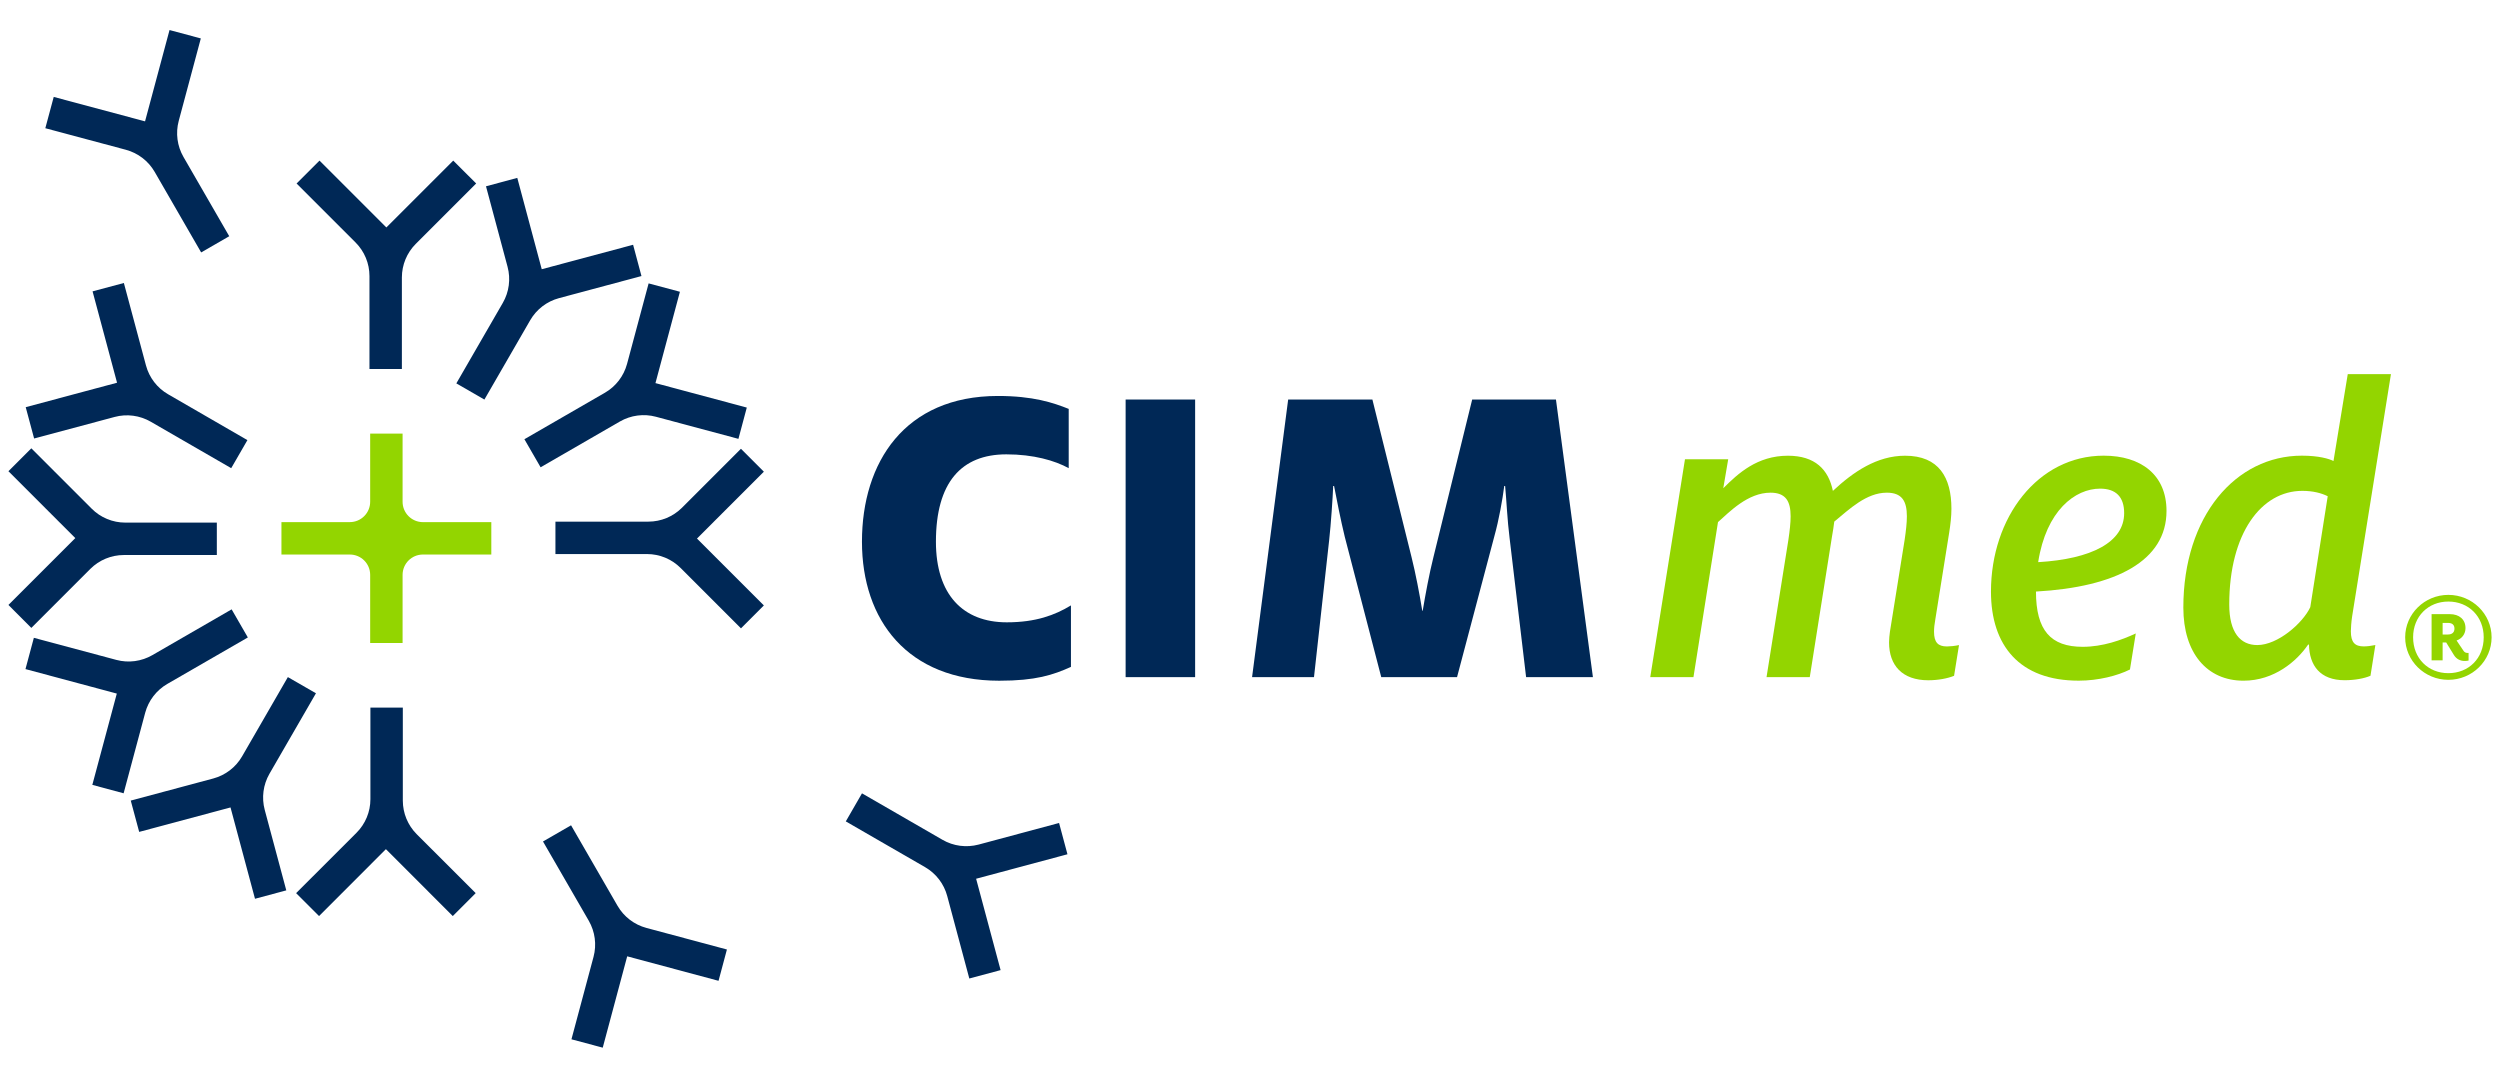
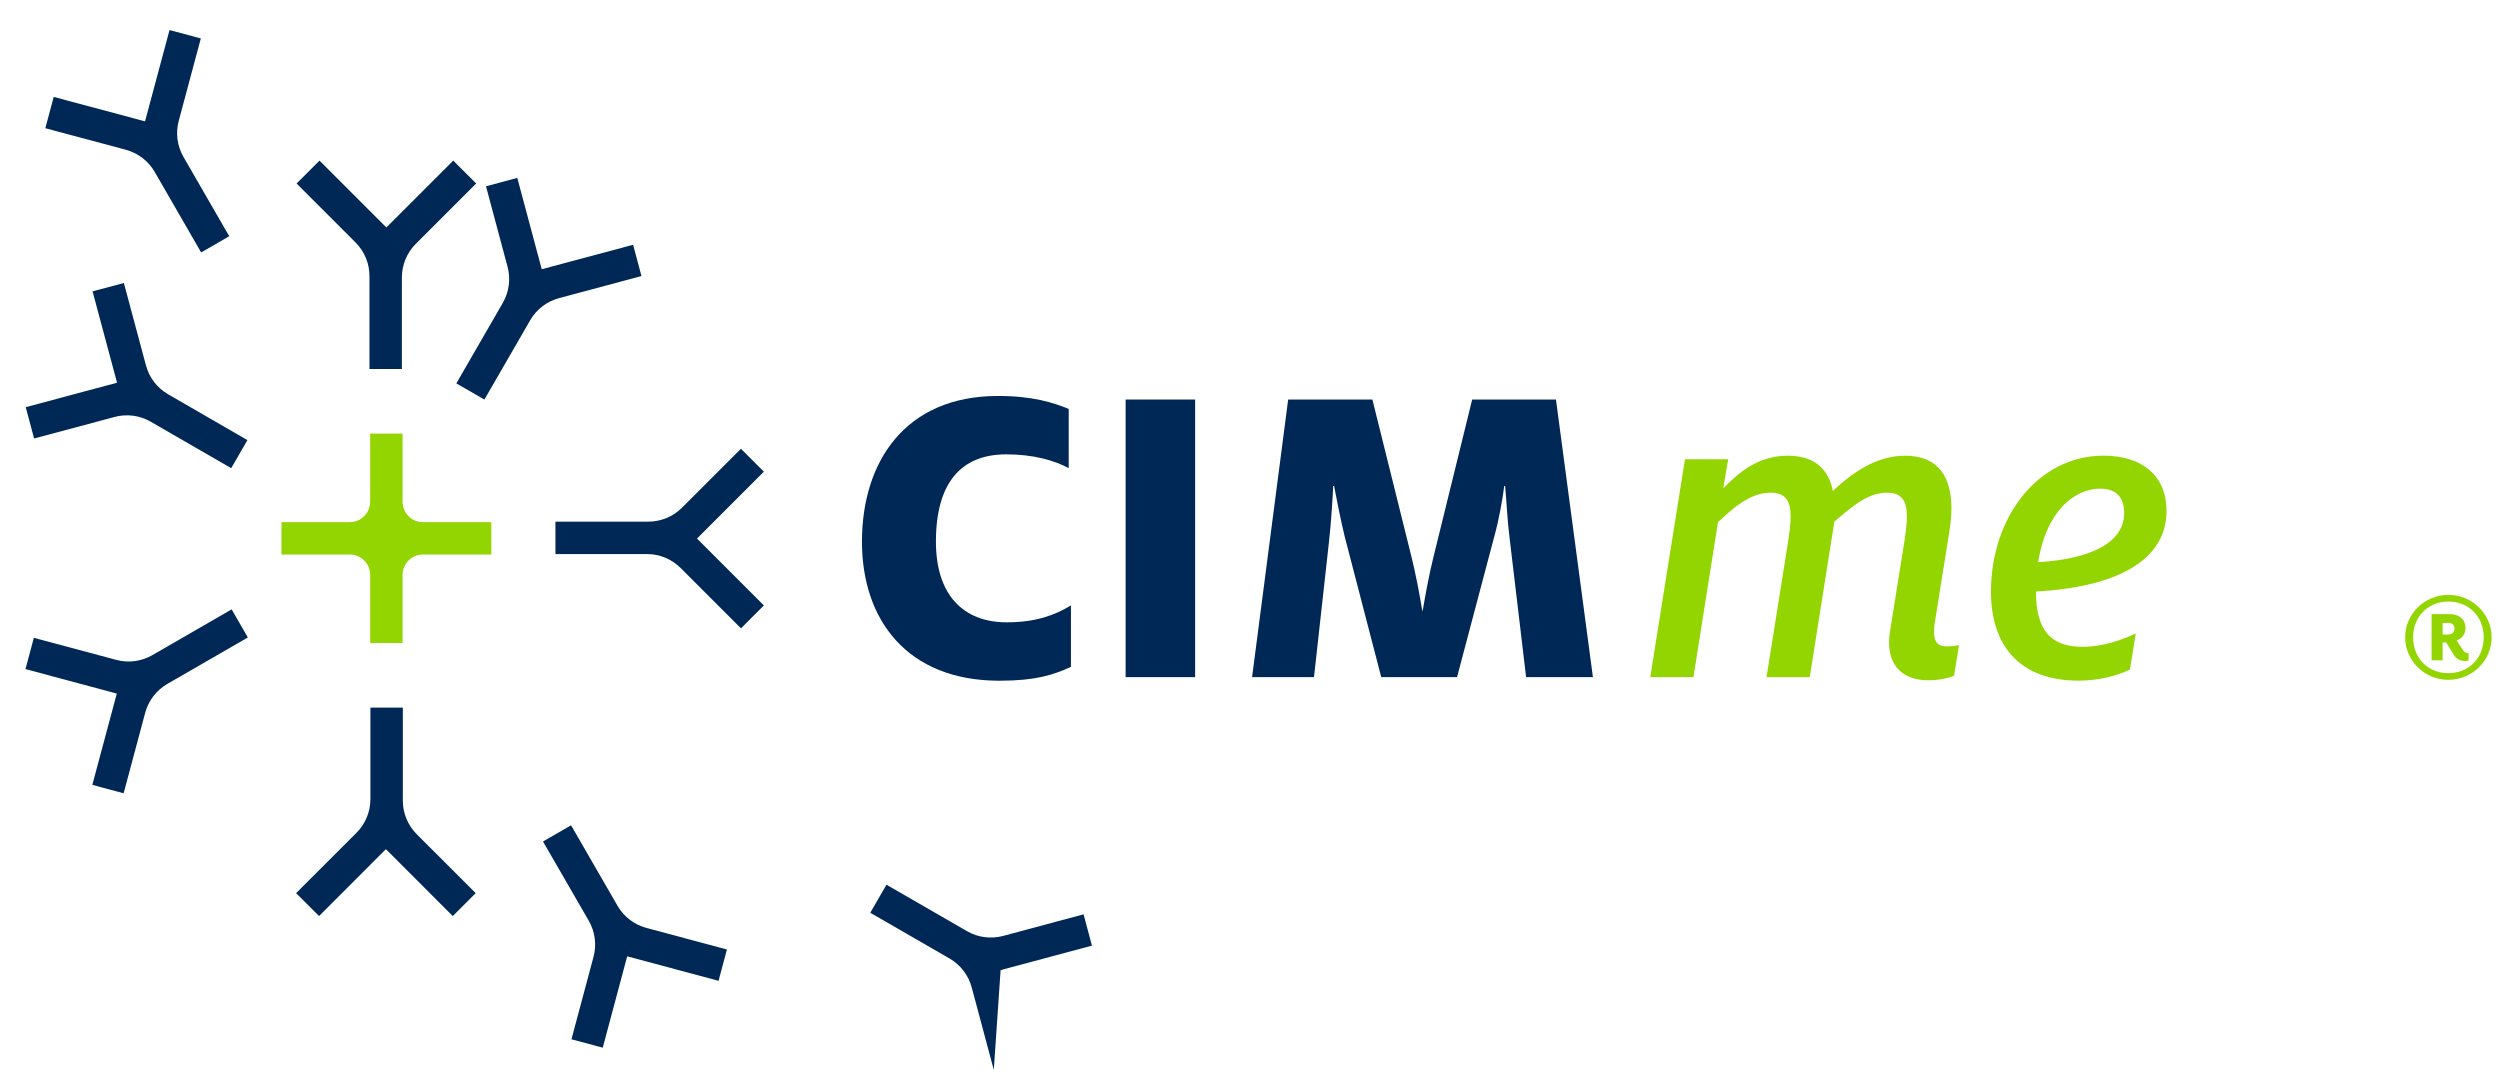
<svg xmlns="http://www.w3.org/2000/svg" version="1.1" id="Ebene_1" x="0px" y="0px" width="116px" height="50px" viewBox="0 0 116 50" enable-background="new 0 0 116 50" xml:space="preserve">
  <g>
    <path fill="#002856" d="M21.03,7.452l-3.103,3.102l-3.102-3.102l-1.064,1.063l2.736,2.735c0.414,0.414,0.646,0.974,0.646,1.559   v4.314h1.504v-4.249c0-0.584,0.232-1.146,0.646-1.559l2.801-2.801L21.03,7.452z" />
    <path fill="#002856" d="M7.866,1.394L6.73,5.631L2.493,4.497l-0.39,1.452l3.736,1c0.565,0.152,1.047,0.521,1.339,1.028l2.156,3.736   l1.303-0.752L8.513,7.282c-0.292-0.506-0.371-1.108-0.22-1.673l1.025-3.826L7.866,1.394z" />
    <path fill="#002856" d="M4.295,13.519l1.136,4.239l-4.238,1.135l0.39,1.453l3.736-1c0.565-0.152,1.167-0.072,1.673,0.22   l3.736,2.157l0.752-1.302L7.8,18.294c-0.507-0.292-0.876-0.774-1.027-1.338L5.747,13.13L4.295,13.519z" />
-     <path fill="#002856" d="M0.391,21.865l3.103,3.103l-3.103,3.102l1.063,1.065l2.735-2.736c0.414-0.414,0.975-0.646,1.559-0.646   h4.313v-1.504H5.814c-0.585,0-1.146-0.231-1.559-0.646l-2.801-2.801L0.391,21.865z" />
    <path fill="#002856" d="M1.182,31.046l4.238,1.136l-1.136,4.236l1.452,0.391l1.001-3.737c0.152-0.563,0.521-1.046,1.027-1.338   l3.736-2.156l-0.752-1.304l-3.678,2.124c-0.507,0.292-1.109,0.373-1.673,0.221l-3.826-1.024L1.182,31.046z" />
-     <path fill="#002856" d="M6.458,38.6l4.238-1.135l1.136,4.238l1.452-0.39l-1.001-3.736c-0.151-0.564-0.072-1.167,0.22-1.675   l2.157-3.734l-1.303-0.751l-2.124,3.678c-0.292,0.506-0.773,0.875-1.339,1.027l-3.827,1.025L6.458,38.6z" />
    <path fill="#002856" d="M14.804,42.505l3.102-3.104l3.103,3.104l1.063-1.064l-2.735-2.733c-0.414-0.414-0.646-0.975-0.646-1.56   v-4.314h-1.504v4.249c0,0.585-0.232,1.145-0.646,1.559l-2.801,2.8L14.804,42.505z" />
    <path fill="#002856" d="M27.967,48.612l1.135-4.239l4.238,1.137l0.389-1.453l-3.736-1.001c-0.565-0.151-1.047-0.521-1.339-1.026   l-2.157-3.736l-1.302,0.751l2.124,3.678c0.292,0.508,0.372,1.109,0.221,1.674l-1.025,3.827L27.967,48.612z" />
-     <path fill="#002856" d="M46.428,45.013l-1.136-4.239l4.238-1.136l-0.389-1.452l-3.736,1.003c-0.565,0.149-1.167,0.071-1.673-0.222   l-3.736-2.156l-0.751,1.302l3.679,2.123c0.507,0.293,0.875,0.774,1.027,1.34l1.025,3.827L46.428,45.013z" />
+     <path fill="#002856" d="M46.428,45.013l4.238-1.136l-0.389-1.452l-3.736,1.003c-0.565,0.149-1.167,0.071-1.673-0.222   l-3.736-2.156l-0.751,1.302l3.679,2.123c0.507,0.293,0.875,0.774,1.027,1.34l1.025,3.827L46.428,45.013z" />
    <path fill="#002856" d="M35.443,28.092l-3.103-3.103l3.103-3.103l-1.063-1.063l-2.735,2.735c-0.414,0.413-0.975,0.646-1.559,0.646   h-4.314v1.504h4.249c0.584,0,1.145,0.232,1.559,0.646l2.801,2.802L35.443,28.092z" />
-     <path fill="#002856" d="M34.651,18.911l-4.238-1.135l1.135-4.238l-1.452-0.389l-1.001,3.736c-0.151,0.564-0.521,1.046-1.027,1.338   l-3.736,2.157l0.752,1.302l3.679-2.124c0.506-0.292,1.108-0.372,1.674-0.22l3.826,1.025L34.651,18.911z" />
    <path fill="#002856" d="M29.376,11.357l-4.239,1.135l-1.135-4.238L22.55,8.644l1.001,3.736c0.151,0.564,0.072,1.167-0.22,1.673   l-2.157,3.736l1.302,0.751l2.124-3.679c0.292-0.506,0.774-0.876,1.338-1.027l3.826-1.025L29.376,11.357z" />
    <path fill="#002856" d="M39.995,25.134c0-3.681,1.985-6.761,6.306-6.761c1.633,0,2.563,0.31,3.287,0.6v2.75   c-0.641-0.352-1.633-0.641-2.894-0.641c-2.088,0-3.267,1.303-3.267,4.053c0,2.46,1.261,3.741,3.288,3.741   c1.343,0,2.232-0.332,2.977-0.785v2.853c-0.827,0.373-1.633,0.642-3.328,0.642C42.104,31.584,39.995,28.771,39.995,25.134z" />
    <path fill="#002856" d="M52.229,18.538h3.225v12.881h-3.225V18.538z" />
    <path fill="#002856" d="M59.771,18.538h3.908l1.818,7.318c0.186,0.744,0.373,1.717,0.496,2.481h0.021   c0.123-0.743,0.309-1.737,0.496-2.481l1.799-7.318h3.887l1.715,12.881h-3.1l-0.766-6.451c-0.104-0.806-0.145-1.757-0.207-2.418   h-0.041c-0.082,0.641-0.248,1.571-0.455,2.315l-1.736,6.555h-3.516l-1.693-6.513c-0.188-0.765-0.393-1.819-0.496-2.356h-0.041   c-0.021,0.537-0.105,1.778-0.188,2.521l-0.703,6.348h-2.873L59.771,18.538z" />
  </g>
  <path fill="#93D500" d="M87.652,29.806c0-0.165,0.02-0.33,0.041-0.495l0.682-4.26c0.063-0.434,0.104-0.785,0.104-1.095  c0-0.703-0.227-1.096-0.93-1.096c-0.951,0-1.736,0.765-2.439,1.343c-0.021,0.207-0.063,0.435-0.104,0.683l-1.033,6.534h-2.006  l1.014-6.369c0.063-0.434,0.104-0.785,0.104-1.095c0-0.703-0.229-1.096-0.932-1.096c-1.055,0-1.9,0.889-2.438,1.365l-1.139,7.195  h-2.004l1.611-10.11h2.006l-0.229,1.344c0.682-0.682,1.572-1.509,2.998-1.509c1.262,0,1.883,0.64,2.088,1.632  c0.951-0.888,2.047-1.632,3.35-1.632c1.57,0,2.15,1.013,2.15,2.46c0,0.352-0.043,0.724-0.105,1.117l-0.641,4.01  c-0.041,0.228-0.061,0.413-0.061,0.58c0,0.495,0.186,0.683,0.6,0.683c0.143,0,0.352-0.021,0.559-0.063l-0.229,1.426  c-0.311,0.124-0.744,0.206-1.199,0.206C88.271,31.563,87.652,30.881,87.652,29.806z" />
  <path fill="#93D500" d="M92.381,27.449c0-3.432,2.17-6.306,5.229-6.306c1.736,0,2.916,0.889,2.916,2.563  c0,2.315-2.336,3.534-6.057,3.742c0,1.8,0.682,2.564,2.168,2.564c0.932,0,1.799-0.312,2.463-0.62l-0.27,1.673  c-0.58,0.29-1.469,0.518-2.377,0.518C93.703,31.584,92.381,29.951,92.381,27.449z M98.561,23.811c0-0.765-0.393-1.138-1.117-1.138  c-1.156,0-2.5,1.013-2.873,3.411C97.053,25.939,98.561,25.153,98.561,23.811z" />
-   <path fill="#93D500" d="M101.307,28.193c0-4.259,2.439-7.05,5.5-7.05c0.785,0,1.262,0.144,1.467,0.248l0.662-4.031h2.004  l-1.799,11.227c-0.041,0.268-0.061,0.557-0.061,0.703c0,0.516,0.186,0.703,0.6,0.703c0.145,0,0.33-0.021,0.537-0.063l-0.227,1.426  c-0.291,0.124-0.725,0.206-1.199,0.206c-1.137,0-1.635-0.682-1.654-1.652h-0.041c-0.518,0.765-1.572,1.674-2.998,1.674  C102.402,31.584,101.307,30.302,101.307,28.193z M107.197,28.173l0.809-5.148c-0.291-0.145-0.682-0.249-1.178-0.249  c-1.904,0-3.391,1.965-3.391,5.273c0,1.303,0.516,1.882,1.301,1.882C105.689,29.931,106.848,28.916,107.197,28.173z" />
  <path fill="#93D500" d="M22.797,24.227h-3.172c-0.522,0-0.945-0.423-0.945-0.945V20.12h-1.504v3.161  c0,0.522-0.423,0.945-0.945,0.945h-3.172v1.504h3.172c0.522,0,0.945,0.421,0.945,0.945v3.161h1.504v-3.161  c0-0.524,0.423-0.945,0.945-0.945h3.172V24.227z" />
  <path fill="#93D500" d="M111.6,29.571c0-1.086,0.9-1.969,2.004-1.969s2.006,0.883,2.006,1.969c0,1.091-0.902,1.973-2.006,1.973  S111.6,30.662,111.6,29.571z M115.244,29.571c0-0.964-0.695-1.659-1.641-1.659c-0.938,0-1.635,0.695-1.635,1.659  c0,0.975,0.697,1.664,1.635,1.664C114.549,31.235,115.244,30.546,115.244,29.571z M114.361,30.669c-0.186,0-0.377-0.075-0.5-0.277  l-0.357-0.581h-0.166v0.827h-0.512v-2.142h0.846c0.441,0,0.727,0.248,0.727,0.649c0,0.277-0.172,0.493-0.414,0.573l0.311,0.463  c0.049,0.087,0.123,0.116,0.203,0.116h0.043v0.353C114.486,30.662,114.424,30.669,114.361,30.669z M113.584,29.441  c0.205,0,0.303-0.112,0.303-0.271c0-0.172-0.098-0.267-0.303-0.267h-0.246v0.538H113.584z" />
</svg>